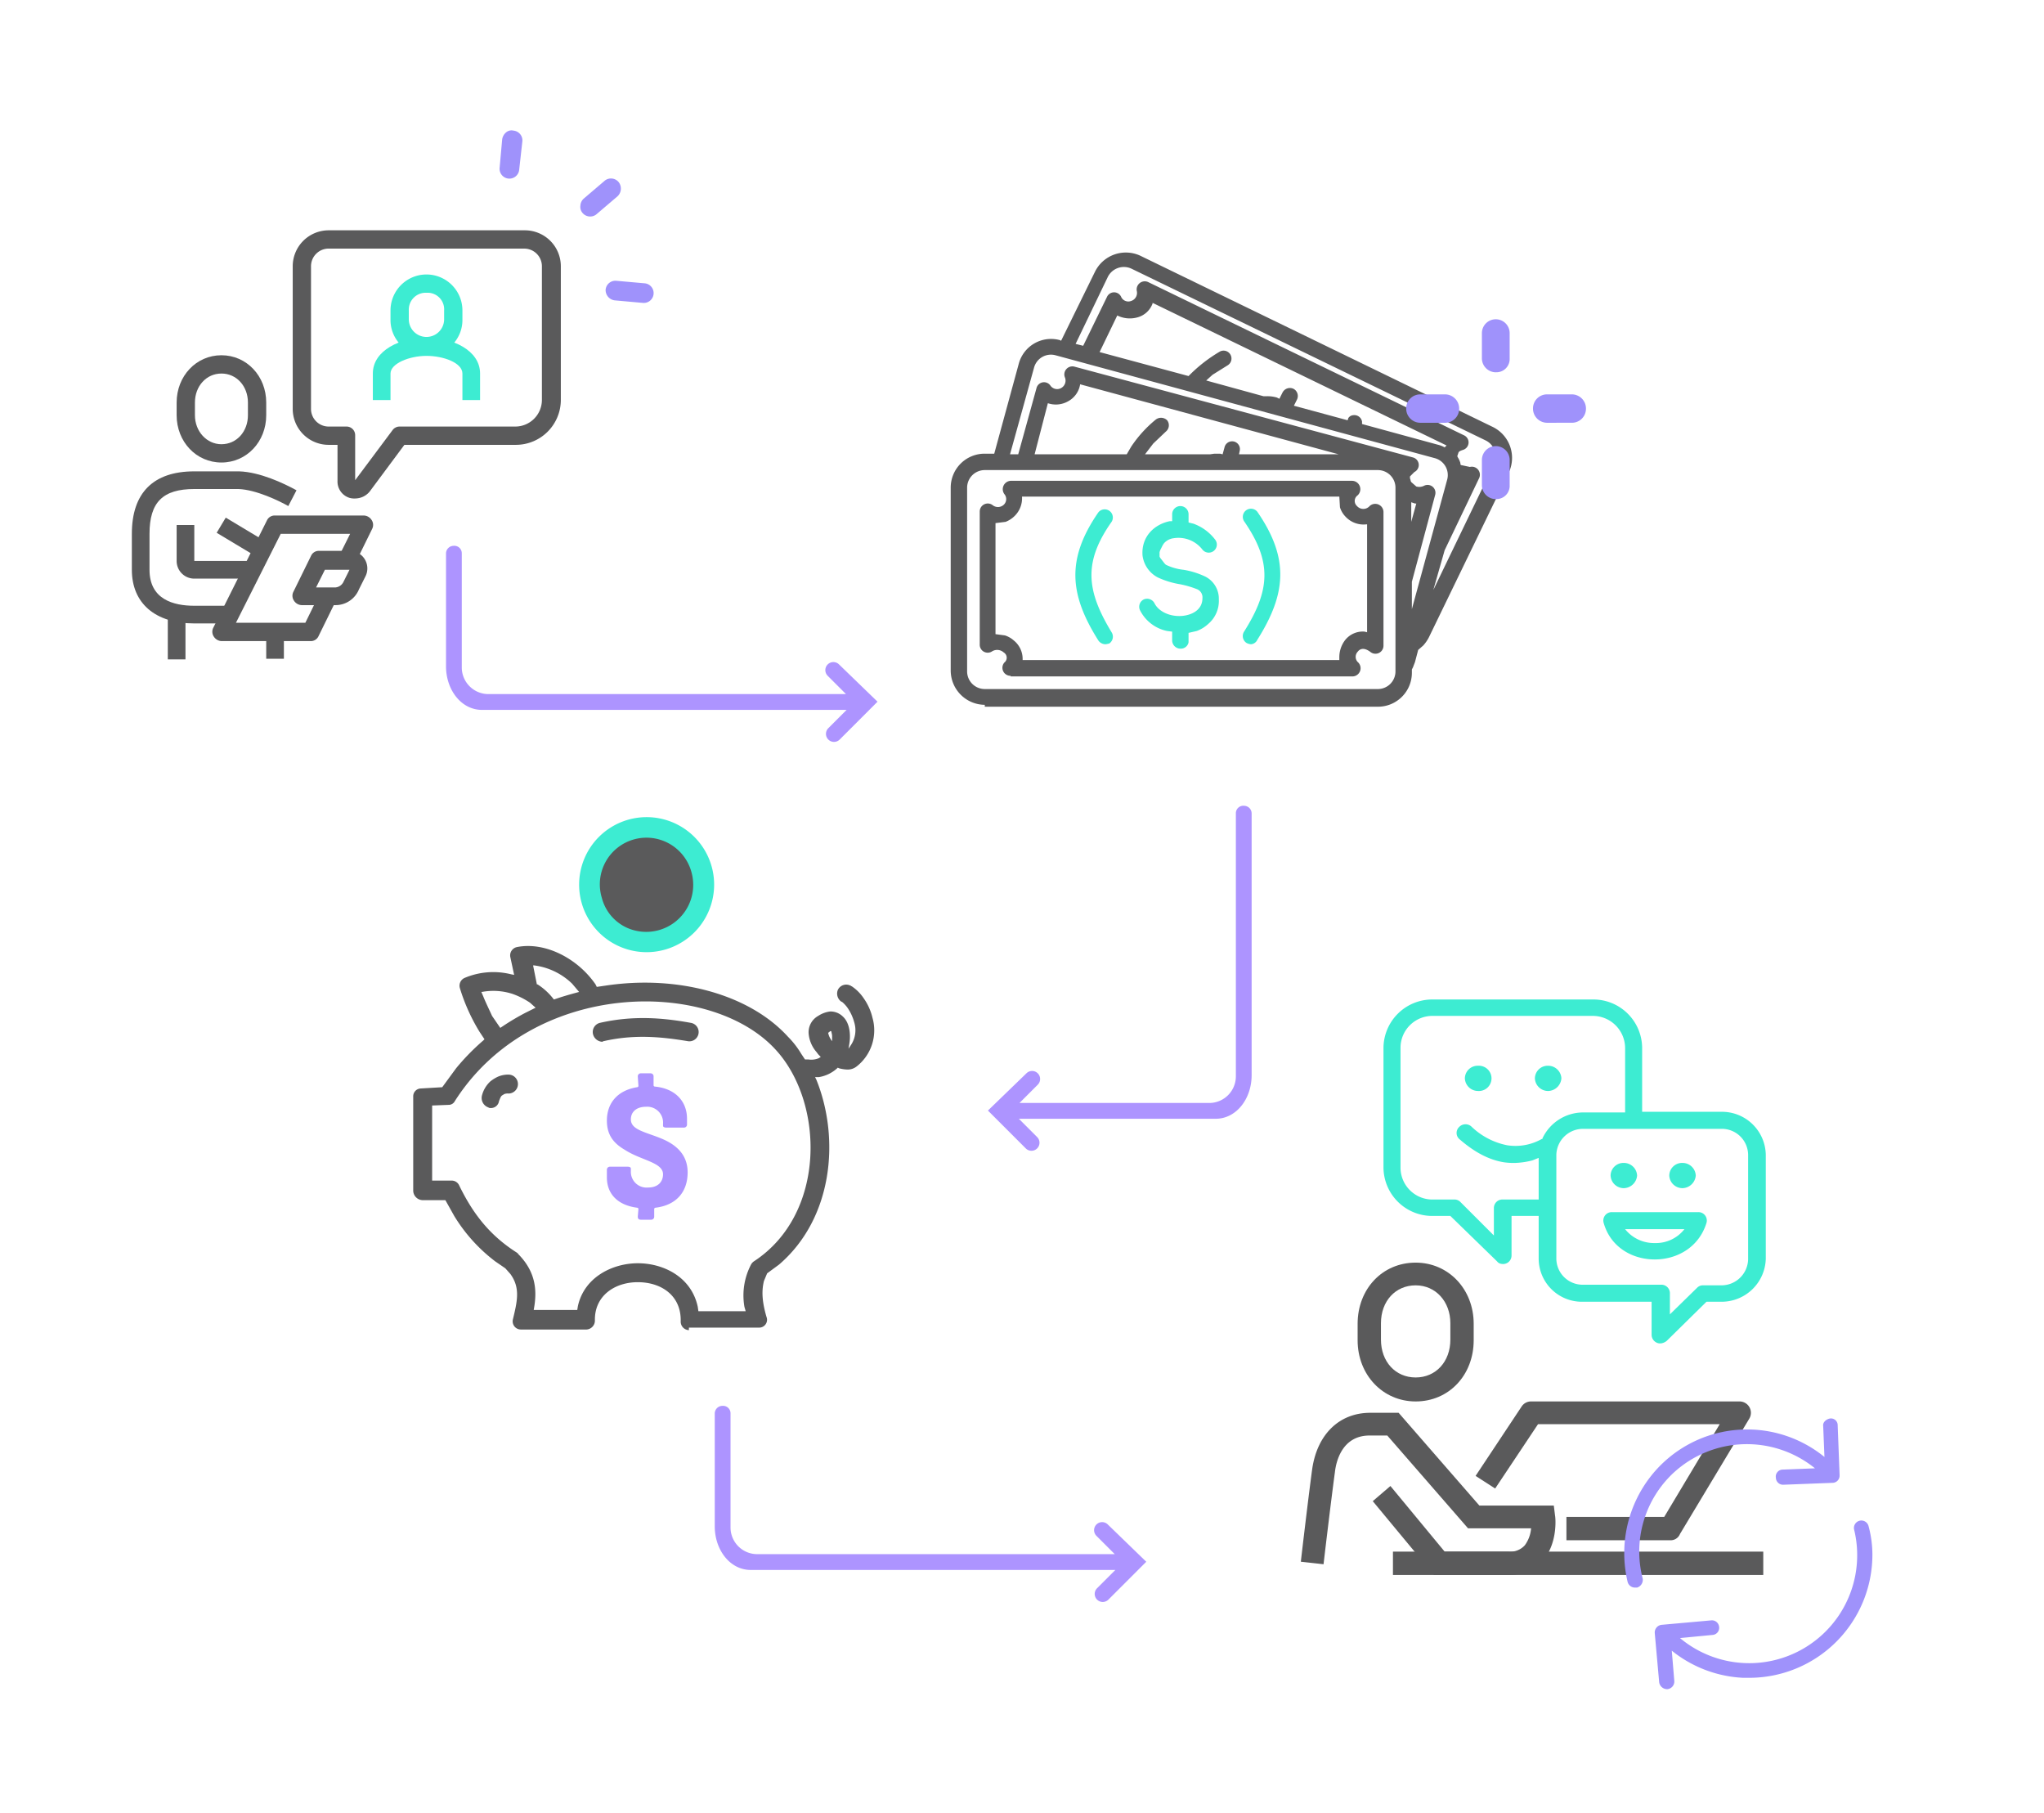
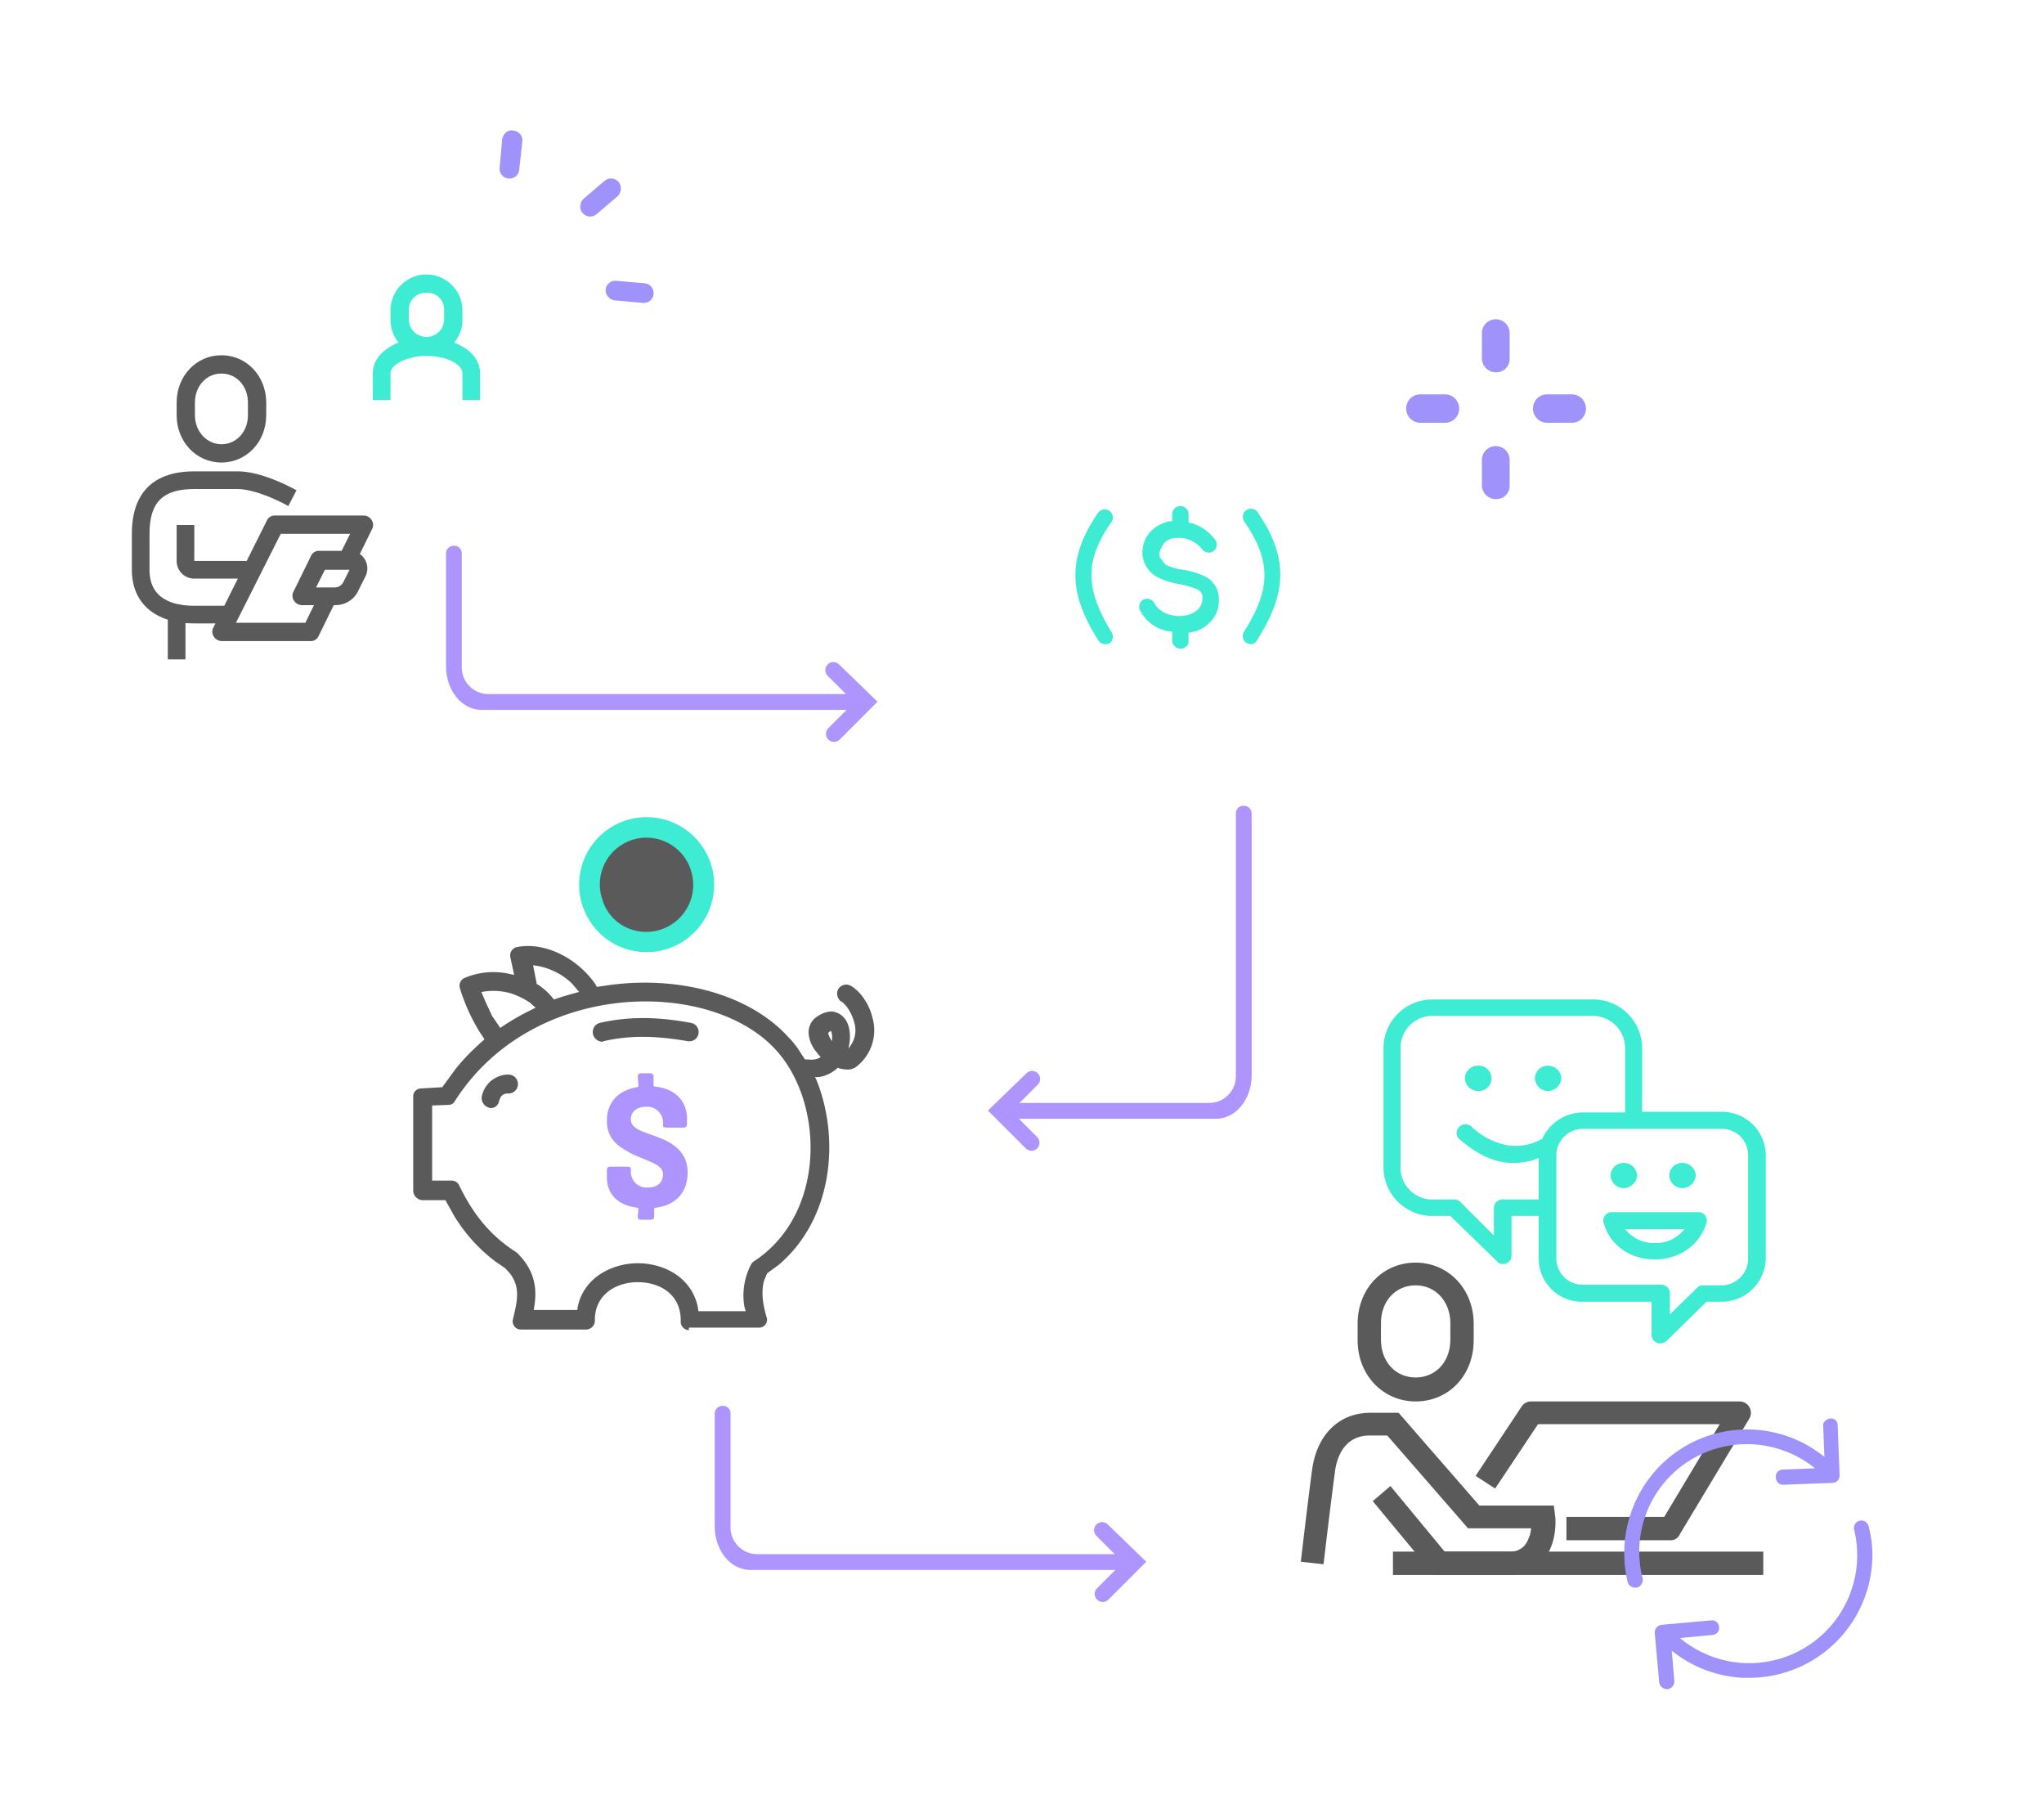
<svg xmlns="http://www.w3.org/2000/svg" id="Grupo_603" data-name="Grupo 603" width="501.299" height="444.516" viewBox="0 0 501.299 444.516">
  <defs>
    <clipPath id="clip-path">
      <rect id="Retângulo_70" data-name="Retângulo 70" width="501.299" height="444.516" fill="none" />
    </clipPath>
    <clipPath id="clip-path-23">
      <rect id="Retângulo_95" data-name="Retângulo 95" width="23.827" height="44.715" fill="none" />
    </clipPath>
  </defs>
  <g id="Grupo_530" data-name="Grupo 530">
    <g id="Grupo_529" data-name="Grupo 529" clip-path="url(#clip-path)">
      <path id="Caminho_339" data-name="Caminho 339" d="M38.985,82.6C32.8,82.6,28,77.5,28,71V67.9c0-6.5,4.8-11.6,10.985-11.6S49.97,61.406,49.97,67.9V71c0,6.5-4.8,11.6-10.985,11.6m0-21.816c-3.713,0-6.5,3.094-6.5,7.117V71c0,4.023,2.94,7.117,6.5,7.117,3.713,0,6.5-3.094,6.5-7.117V67.9c0-4.023-2.785-7.117-6.5-7.117" transform="translate(15.322 30.808)" fill="#5a5a5b" />
    </g>
  </g>
  <g id="Grupo_532" data-name="Grupo 532">
    <g id="Grupo_531" data-name="Grupo 531" clip-path="url(#clip-path)">
      <path id="Caminho_340" data-name="Caminho 340" d="M45.037,111.988H36.217c-9.593,0-15.317-4.951-15.317-13.151V90.017C20.9,79.961,26.161,74.7,36.217,74.7H47.2c5.106.155,10.985,2.94,14.08,4.642L59.271,83.21c-2.166-1.238-7.891-4.023-12.223-4.177H36.217c-7.736,0-10.985,3.249-10.985,10.985v8.819c0,7.272,5.879,8.819,10.985,8.819h8.819Z" transform="translate(11.437 40.877)" fill="#5a5a5b" />
    </g>
  </g>
  <g id="Grupo_534" data-name="Grupo 534">
    <g id="Grupo_533" data-name="Grupo 533" clip-path="url(#clip-path)">
      <path id="Caminho_341" data-name="Caminho 341" d="M45.484,96.351H32.332A4.325,4.325,0,0,1,28,92.019V83.2h4.332v8.819H45.484Z" transform="translate(15.322 45.529)" fill="#5a5a5b" />
    </g>
  </g>
  <g id="Grupo_536" data-name="Grupo 536">
    <g id="Grupo_535" data-name="Grupo 535" clip-path="url(#clip-path)">
      <rect id="Retângulo_73" data-name="Retângulo 73" width="4.332" height="10.985" transform="translate(41.156 150.699)" fill="#5a5a5b" />
    </g>
  </g>
  <g id="Grupo_538" data-name="Grupo 538">
    <g id="Grupo_537" data-name="Grupo 537" clip-path="url(#clip-path)">
-       <rect id="Retângulo_75" data-name="Retângulo 75" width="4.332" height="6.498" transform="translate(65.293 155.031)" fill="#5a5a5b" />
-     </g>
+       </g>
  </g>
  <g id="Grupo_540" data-name="Grupo 540">
    <g id="Grupo_539" data-name="Grupo 539" clip-path="url(#clip-path)">
      <path id="Caminho_342" data-name="Caminho 342" d="M56.788,100.606h-8.2a2.359,2.359,0,0,1-1.857-1.083,2.153,2.153,0,0,1-.155-2.166l4.332-8.819A2.073,2.073,0,0,1,52.92,87.3h7.427a4.311,4.311,0,0,1,3.868,6.344l-1.547,3.094a6.2,6.2,0,0,1-5.879,3.868m-4.642-4.332h4.642A2.414,2.414,0,0,0,58.8,95.036l1.547-3.094H54.312Z" transform="translate(25.369 47.772)" fill="#5a5a5b" />
    </g>
  </g>
  <g id="Grupo_541" data-name="Grupo 541" transform="translate(53.138 126.925)">
-     <rect id="Retângulo_78" data-name="Retângulo 78" width="4.332" height="12.687" transform="translate(0 3.715) rotate(-59.036)" fill="#5a5a5b" />
-   </g>
+     </g>
  <g id="Grupo_543" data-name="Grupo 543">
    <g id="Grupo_542" data-name="Grupo 542" clip-path="url(#clip-path)">
      <path id="Caminho_343" data-name="Caminho 343" d="M57.7,112.49H35.888a2.359,2.359,0,0,1-1.857-1.083,2.153,2.153,0,0,1-.155-2.166l13.151-26.3A2.073,2.073,0,0,1,49.039,81.7H70.855a2.359,2.359,0,0,1,1.857,1.083,2.153,2.153,0,0,1,.155,2.166l-4.332,8.819-3.868-2.011,2.785-5.57H50.432L39.446,108H56.466l3.713-7.581,3.868,2.011-4.332,8.819A2.073,2.073,0,0,1,57.7,112.49" transform="translate(18.42 44.708)" fill="#5a5a5b" />
    </g>
  </g>
  <g id="Grupo_545" data-name="Grupo 545">
    <g id="Grupo_544" data-name="Grupo 544" clip-path="url(#clip-path)">
-       <path id="Caminho_344" data-name="Caminho 344" d="M61.717,102.257a4.283,4.283,0,0,1-1.392-.155,4.184,4.184,0,0,1-2.94-4.177V89.105H55.219A8.815,8.815,0,0,1,46.4,80.286V45.319A8.815,8.815,0,0,1,55.219,36.5h48.118a8.815,8.815,0,0,1,8.819,8.819v32.8a11.028,11.028,0,0,1-10.985,10.985H73.786l-8.51,11.449a4.626,4.626,0,0,1-3.559,1.7m-6.5-61.27a4.325,4.325,0,0,0-4.332,4.332V80.286a4.325,4.325,0,0,0,4.332,4.332h4.332a2.115,2.115,0,0,1,2.166,2.166V97.77l9.129-12.223a2.138,2.138,0,0,1,1.7-.928h28.469a6.538,6.538,0,0,0,6.5-6.5v-32.8a4.325,4.325,0,0,0-4.332-4.332Z" transform="translate(25.391 19.973)" fill="#5a5a5b" />
-     </g>
+       </g>
  </g>
  <g id="Grupo_547" data-name="Grupo 547">
    <g id="Grupo_546" data-name="Grupo 546" clip-path="url(#clip-path)">
      <path id="Caminho_345" data-name="Caminho 345" d="M85.4,68.817H81.07v-6.5c0-2.63-4.642-4.332-8.819-4.332s-8.819,1.857-8.819,4.332v6.5H59.1v-6.5c0-5.725,6.808-8.819,13.151-8.819S85.4,56.594,85.4,62.319Z" transform="translate(32.341 29.276)" fill="#3decd2" />
    </g>
  </g>
  <g id="Grupo_549" data-name="Grupo 549">
    <g id="Grupo_548" data-name="Grupo 548" clip-path="url(#clip-path)">
      <path id="Caminho_346" data-name="Caminho 346" d="M70.719,63.3A8.625,8.625,0,0,1,61.9,54.485V52.319a8.819,8.819,0,1,1,17.638,0v2.166A8.625,8.625,0,0,1,70.719,63.3m0-15.317a4.142,4.142,0,0,0-4.332,4.332v2.166a4.332,4.332,0,0,0,8.664,0V52.319a4.06,4.06,0,0,0-4.332-4.332" transform="translate(33.873 23.804)" fill="#3decd2" />
    </g>
  </g>
  <g id="Grupo_551" data-name="Grupo 551">
    <g id="Grupo_550" data-name="Grupo 550" clip-path="url(#clip-path)">
-       <path id="Caminho_347" data-name="Caminho 347" d="M159.055,150.927a8.42,8.42,0,0,1-8.355-8.355V97.7a8.32,8.32,0,0,1,8.355-8.355h2.321l6.034-22.125A8.2,8.2,0,0,1,177.467,61.5l.309.155,8.355-17.019a8.441,8.441,0,0,1,10.985-3.868L283.761,82.85a8.441,8.441,0,0,1,3.868,10.985l-19.65,40.537a9.307,9.307,0,0,1-1.392,2.011l-1.238,1.083-.774,2.94c-.155.464-.309.774-.464,1.238l-.309.619v.774a8.32,8.32,0,0,1-8.355,8.355H159.055Zm96.392-3.868a4.325,4.325,0,0,0,4.332-4.332V97.7a4.325,4.325,0,0,0-4.332-4.332H159.055a4.325,4.325,0,0,0-4.332,4.332v45.024a4.325,4.325,0,0,0,4.332,4.332ZM165.4,143.81a1.97,1.97,0,0,1-1.547-3.249,1.5,1.5,0,0,0-.155-2.476,2.388,2.388,0,0,0-2.785-.309,1.955,1.955,0,0,1-3.094-1.7V103.582a1.97,1.97,0,0,1,3.249-1.547,2.092,2.092,0,0,0,2.63-.155,1.9,1.9,0,0,0,.155-2.63A2.054,2.054,0,0,1,165.4,96h83.7A2.052,2.052,0,0,1,250.5,99.56a1.682,1.682,0,0,0-.155,2.63,2.061,2.061,0,0,0,3.094,0,2.023,2.023,0,0,1,3.4,1.547v32.646a1.97,1.97,0,0,1-3.249,1.547c-1.7-1.238-2.63-.619-3.094,0a1.839,1.839,0,0,0,0,2.476,2.013,2.013,0,0,1-1.238,3.559H165.4Zm80.61-4.023v-.464a6.9,6.9,0,0,1,1.238-4.023,5.512,5.512,0,0,1,4.951-2.321l.619.155V106.677h-.155a6.044,6.044,0,0,1-5.106-1.857,5.827,5.827,0,0,1-1.393-2.321l-.155-2.63H168.184a6.078,6.078,0,0,1-1.857,4.8,6.49,6.49,0,0,1-2.166,1.392l-2.476.309V133.6l2.321.309a6.07,6.07,0,0,1,2.166,1.238,5.8,5.8,0,0,1,2.166,4.642v.155h77.67Zm17.638-11.759,8.819-32.337a4.292,4.292,0,0,0-3.094-5.261l-92.988-25.22a4.292,4.292,0,0,0-5.261,3.094l-5.879,21.2h2.011l4.487-16.246a1.9,1.9,0,0,1,3.4-.619,2.008,2.008,0,0,0,2.63.619,2.078,2.078,0,0,0,.928-2.63A1.973,1.973,0,0,1,181.025,68l83.086,22.28a1.915,1.915,0,0,1,.309,3.559l-1.083,1.083v.464l.155.464V96l.155.309,1.238,1.083a2.643,2.643,0,0,0,1.857-.155,1.927,1.927,0,0,1,2.785,2.166L263.8,120.756v7.272Zm5.415-5.261,14.853-30.79A4.4,4.4,0,0,0,281.9,86.1l-86.8-42.084a4.4,4.4,0,0,0-5.879,2.011l-7.891,16.4,1.857.464,5.879-12.068a1.908,1.908,0,0,1,3.4,0,1.937,1.937,0,0,0,2.476,1.083,2.084,2.084,0,0,0,1.392-2.476,1.99,1.99,0,0,1,2.785-2.166l77.516,37.6a1.915,1.915,0,0,1-.309,3.559c-.464.155-.928.309-1.083.619l-.309.928.155.309a5.5,5.5,0,0,1,.619,1.393v.309l.155.155,2.166.464a1.973,1.973,0,0,1,2.321,2.63l-8.51,17.793Zm-5.415-16.71,1.238-4.487h-.309l-.928-.309ZM193.867,89.5l1.083-1.857a30.165,30.165,0,0,1,6.034-6.653,2.125,2.125,0,0,1,2.785.155,1.988,1.988,0,0,1-.309,2.785l-3.094,2.94-2.011,2.63h15.936l1.083-.155h1.392l.619.155.464-1.7a1.914,1.914,0,1,1,3.713.928l-.155.774h24.446L182.418,72.329v.155a5.745,5.745,0,0,1-2.94,4.023,6.086,6.086,0,0,1-4.951.464L171.278,89.5Zm78.289-2.011.155-.155-72.1-34.967v.155a5.452,5.452,0,0,1-3.713,3.4,6.918,6.918,0,0,1-4.951-.464l-4.332,8.974,21.816,5.879.155-.155a36.622,36.622,0,0,1,7.581-5.879,1.939,1.939,0,0,1,1.857,3.4l-3.713,2.321L213.362,71.4l14.08,3.868h.464a8.567,8.567,0,0,1,2.785.309l.619.309.774-1.547a2.042,2.042,0,0,1,2.63-.928,1.991,1.991,0,0,1,.928,2.63l-.774,1.547,13.151,3.559.155-.309v-.155a1.578,1.578,0,0,1,1.238-.774,1.927,1.927,0,0,1,2.166,1.547v.619L270.3,87.182a6.466,6.466,0,0,1,1.547.619Z" transform="translate(82.466 21.897)" fill="#5a5a5b" />
-     </g>
+       </g>
  </g>
  <g id="Grupo_553" data-name="Grupo 553">
    <g id="Grupo_552" data-name="Grupo 552" clip-path="url(#clip-path)">
      <path id="Caminho_348" data-name="Caminho 348" d="M190.667,115.167a2.048,2.048,0,0,1-2.011-2.011V110.99l-1.238-.155a9.614,9.614,0,0,1-6.653-5.106,1.991,1.991,0,0,1,.928-2.63,2.042,2.042,0,0,1,2.63.928c1.083,2.166,4.023,3.4,6.962,3.094,2.63-.309,4.8-1.7,4.8-4.332a2.151,2.151,0,0,0-1.238-2.166,23.484,23.484,0,0,0-4.177-1.238,20.749,20.749,0,0,1-5.57-1.7,7.072,7.072,0,0,1-3.713-5.415h0c-.309-4.642,2.94-7.581,6.653-8.355h.619v-1.7a2.011,2.011,0,1,1,4.023,0v2.011l1.238.309a11.7,11.7,0,0,1,5.261,3.868,1.981,1.981,0,1,1-3.094,2.476,7.443,7.443,0,0,0-7.117-2.785,3.78,3.78,0,0,0-2.321,1.238l-.309.464-.619,1.238-.155.464v1.083l.155.309L186.8,94.28l.309.309a13.2,13.2,0,0,0,4.332,1.238,19.808,19.808,0,0,1,5.415,1.7,6.074,6.074,0,0,1,3.249,5.57,7.4,7.4,0,0,1-2.63,6.034,8.423,8.423,0,0,1-2.785,1.7l-2.011.464v2.321a1.916,1.916,0,0,1-2.011,1.547" transform="translate(98.818 43.887)" fill="#3decd2" />
    </g>
  </g>
  <g id="Grupo_555" data-name="Grupo 555">
    <g id="Grupo_554" data-name="Grupo 554" clip-path="url(#clip-path)">
      <path id="Caminho_349" data-name="Caminho 349" d="M177.794,113.832a2.138,2.138,0,0,1-1.7-.928c-7.117-11.295-7.891-19.959,0-31.409a2,2,0,0,1,3.249,2.321c-6.962,9.9-6.189,16.865,0,27.076a2.016,2.016,0,0,1-.619,2.785c-.155,0-.619.155-.928.155" transform="translate(93.279 44.139)" fill="#3decd2" />
    </g>
  </g>
  <g id="Grupo_557" data-name="Grupo 557">
    <g id="Grupo_556" data-name="Grupo 556" clip-path="url(#clip-path)">
      <path id="Caminho_350" data-name="Caminho 350" d="M199.033,113.887a2.869,2.869,0,0,1-1.083-.309,2.016,2.016,0,0,1-.619-2.785c6.344-10.057,6.962-17.019,0-27.076a2,2,0,0,1,3.249-2.321c7.891,11.449,7.117,20.114,0,31.409a1.863,1.863,0,0,1-1.547,1.083" transform="translate(107.78 44.084)" fill="#3decd2" />
    </g>
  </g>
  <g id="Grupo_559" data-name="Grupo 559">
    <g id="Grupo_558" data-name="Grupo 558" clip-path="url(#clip-path)">
      <path id="Caminho_351" data-name="Caminho 351" d="M108.355,162.61a16.555,16.555,0,1,1,16.555-16.555,16.574,16.574,0,0,1-16.555,16.555" transform="translate(50.235 70.865)" fill="#3decd2" />
    </g>
  </g>
  <g id="Grupo_561" data-name="Grupo 561">
    <g id="Grupo_560" data-name="Grupo 560" clip-path="url(#clip-path)">
      <path id="Caminho_352" data-name="Caminho 352" d="M133.113,253.482a2.085,2.085,0,0,1-2.011-2.166c.155-6.344-4.8-9.593-10.521-9.593s-10.676,3.4-10.521,9.438a2.19,2.19,0,0,1-2.011,2.166H91.957a2.007,2.007,0,0,1-2.011-2.476c1.083-4.487,1.857-7.736-.619-11.14l-1.238-1.392-2.476-1.7a40.156,40.156,0,0,1-10.057-11.14l-2.166-3.868h-5.57a2.38,2.38,0,0,1-2.321-2.321V196.235a1.919,1.919,0,0,1,1.857-2.011l5.261-.309,3.4-4.642a55.441,55.441,0,0,1,6.653-6.808l.309-.309L81.746,180.3a46.365,46.365,0,0,1-4.8-10.676,2.091,2.091,0,0,1,1.083-2.476,18.024,18.024,0,0,1,11.449-.928l.774.155-.928-4.332a2.083,2.083,0,0,1,1.547-2.476c6.808-1.393,14.853,2.63,19.34,9.129l.309.619L112.69,169c17.484-2.63,35.122,2.011,44.715,12.532a21.581,21.581,0,0,1,3.249,4.177l.928,1.392h.774a4.773,4.773,0,0,0,2.63-.309l.464-.309-.464-.464c-.309-.309-.464-.619-.619-.774a7.945,7.945,0,0,1-1.857-4.177,4.584,4.584,0,0,1,2.321-4.642,6.782,6.782,0,0,1,2.94-1.083,4.32,4.32,0,0,1,3.094,1.238c1.7,1.547,2.011,4.487,1.547,6.962l-.155.928.619-.928a6.564,6.564,0,0,0,.774-5.57,11.439,11.439,0,0,0-1.547-3.4,7.56,7.56,0,0,0-1.392-1.547l-.309-.155a2.422,2.422,0,0,1-.774-2.785A2.271,2.271,0,0,1,172.722,169c.155,0,.155.155.309.155a10.6,10.6,0,0,1,2.94,2.94,13.712,13.712,0,0,1,2.166,4.8,11.233,11.233,0,0,1-3.868,11.914,3.5,3.5,0,0,1-2.321.774,9.057,9.057,0,0,1-2.011-.309l-.309-.155-.155.155a8.74,8.74,0,0,1-4.487,2.166h-.928l.309.619c5.879,14.544,4.023,34.039-9.129,45.333l-2.94,2.166-.774,1.857c-.619,2.476-.464,5.106.619,8.819a1.924,1.924,0,0,1-1.857,2.63H133.113Zm13.925-4.642-.309-1.083a16.326,16.326,0,0,1,1.547-10.212,2.274,2.274,0,0,1,.774-.928c17.793-11.6,17.329-38.99,5.261-51.987-16.091-17.484-59.568-17.174-78.6,12.687a1.7,1.7,0,0,1-1.547.928l-4.023.155v18.412h4.8a2.01,2.01,0,0,1,1.857,1.238c3.249,6.653,7.272,12.068,14.08,16.4.155.155.309.155.309.309,4.332,4.332,4.642,8.819,4.023,12.842l-.155.928h10.676l.155-.928c1.547-7.117,8.51-10.521,14.7-10.521,6.344,0,13.151,3.4,14.7,10.676l.155,1.083ZM84.531,199.02a.93.93,0,0,1-.619-.155,2.451,2.451,0,0,1-1.547-2.94,7.12,7.12,0,0,1,2.011-3.4,8.773,8.773,0,0,1,2.011-1.238,6.414,6.414,0,0,1,2.476-.464,2.321,2.321,0,0,1,0,4.642,2.3,2.3,0,0,0-1.083.155c-.155.155-.309.155-.464.309-.309.155-.464.619-.774,1.392a1.992,1.992,0,0,1-2.011,1.7m27.386-16.246a2.464,2.464,0,0,1-2.321-1.857,2.306,2.306,0,0,1,1.7-2.785c8.2-1.857,15.472-1.238,22.28,0a2.277,2.277,0,1,1-.774,4.487c-6.5-1.083-13.151-1.7-20.578,0a.479.479,0,0,0-.309.155m56.319-.155v-1.238c0-.464-.155-.774-.155-1.083l-.155-.155c-.155,0-.309.155-.464.309-.309.155-.155.155-.155.309a4.785,4.785,0,0,0,.928,1.857ZM86.852,179.37l.928-.619a58.664,58.664,0,0,1,5.261-3.094l2.476-1.238-1.392-1.238a18.807,18.807,0,0,0-4.332-2.166,15.28,15.28,0,0,0-7.427-.464H82.21l.464,1.083c.619,1.547,1.392,3.094,2.166,4.8ZM100,172.408l1.392-.464c.928-.309,2.011-.619,3.094-.928l1.7-.464-1.7-2.011a16.307,16.307,0,0,0-9.283-4.487H94.9l.928,4.642h.155A15.355,15.355,0,0,1,100,172.408ZM119.5,155.388a11.528,11.528,0,0,0,14.234-14.234,11.435,11.435,0,1,0-21.97,6.344,11.074,11.074,0,0,0,7.736,7.891" transform="translate(35.843 72.672)" fill="#5a5a5b" />
    </g>
  </g>
  <g id="Grupo_563" data-name="Grupo 563">
    <g id="Grupo_562" data-name="Grupo 562" clip-path="url(#clip-path)">
      <path id="Caminho_353" data-name="Caminho 353" d="M229.434,234.139c-8.046,0-14.234-6.5-14.234-15.008v-4.023c0-8.51,6.034-15.008,14.234-15.008,8.046,0,14.234,6.5,14.234,15.008v4.023c0,8.51-6.034,15.008-14.234,15.008m0-28.469c-4.951,0-8.51,3.868-8.51,9.283v4.023c0,5.415,3.559,9.283,8.51,9.283s8.51-3.868,8.51-9.283v-4.023c0-5.261-3.559-9.283-8.51-9.283" transform="translate(117.761 109.498)" fill="#5a5a5b" />
    </g>
  </g>
  <g id="Grupo_565" data-name="Grupo 565">
    <g id="Grupo_564" data-name="Grupo 564" clip-path="url(#clip-path)">
      <path id="Caminho_354" data-name="Caminho 354" d="M257.1,263.664H238.846l-15.008-18.1,4.332-3.713,13.306,16.091H257.1a4.83,4.83,0,0,0,4.023-1.547,8.1,8.1,0,0,0,1.547-4.177H247.2L227.4,229.47h-4.332c-6.653,0-8.2,6.189-8.51,8.974-.928,6.808-2.785,22.435-2.785,22.589l-5.57-.619c0-.155,1.857-15.936,2.785-22.744,1.238-8.51,6.653-13.77,14.234-13.77h6.962l19.8,22.744h18.257l.309,2.476c.155.774.619,6.962-3.094,11.14a11.114,11.114,0,0,1-8.355,3.4" transform="translate(112.836 122.522)" fill="#5a5a5b" />
    </g>
  </g>
  <g id="Grupo_567" data-name="Grupo 567">
    <g id="Grupo_566" data-name="Grupo 566" clip-path="url(#clip-path)">
      <path id="Caminho_355" data-name="Caminho 355" d="M281.709,256.139H256.18v-5.725h23.982l13.616-22.744h-44.56L238.7,243.452l-4.8-3.094,11.295-17.019a2.728,2.728,0,0,1,2.321-1.238h51.058a2.786,2.786,0,0,1,2.476,4.177L284.03,254.592a2.449,2.449,0,0,1-2.321,1.547" transform="translate(127.994 121.537)" fill="#5a5a5b" />
    </g>
  </g>
  <g id="Grupo_569" data-name="Grupo 569">
    <g id="Grupo_568" data-name="Grupo 568" clip-path="url(#clip-path)">
      <rect id="Retângulo_92" data-name="Retângulo 92" width="90.822" height="5.725" transform="translate(341.626 380.461)" fill="#5a5a5b" />
    </g>
  </g>
  <g id="Grupo_571" data-name="Grupo 571">
    <g id="Grupo_570" data-name="Grupo 570" clip-path="url(#clip-path)">
      <path id="Caminho_356" data-name="Caminho 356" d="M287.378,242.723h-.464a2.15,2.15,0,0,1-1.857-2.011v-8.2H268.192a10.6,10.6,0,0,1-10.831-10.521V211.47h-6.653v9.747a2.083,2.083,0,0,1-2.476,2.011,1.566,1.566,0,0,1-1.083-.619L235.7,211.47h-4.177A11.959,11.959,0,0,1,219.3,199.711V170.159A11.959,11.959,0,0,1,231.523,158.4h38.99a11.959,11.959,0,0,1,12.223,11.759V185.94h19.34a10.737,10.737,0,0,1,10.985,10.521v25.529a10.838,10.838,0,0,1-10.985,10.521h-3.559L288.77,242.1a2.78,2.78,0,0,1-1.393.619m2.011-6.962,6.808-6.653a1.986,1.986,0,0,1,1.547-.619h4.332a6.544,6.544,0,0,0,6.653-6.344V196.462a6.444,6.444,0,0,0-6.653-6.344H268.347a6.544,6.544,0,0,0-6.653,6.344v25.529a6.444,6.444,0,0,0,6.653,6.344h19.031a2.085,2.085,0,0,1,2.166,2.011v5.415Zm-3.559-13.615c-5.415,0-10.831-2.94-12.532-8.974a2.058,2.058,0,0,1,2.011-2.63h21.2a2.058,2.058,0,0,1,2.011,2.63c-1.857,6.034-7.272,8.974-12.687,8.974m0-4.023a8.871,8.871,0,0,0,7.272-3.4H278.558a9.078,9.078,0,0,0,7.272,3.4m-39.454-1.857v-6.808a2.085,2.085,0,0,1,2.166-2.011h8.819V197.235l-1.547.619a19.475,19.475,0,0,1-4.177.619,16.816,16.816,0,0,1-2.785-.155c-3.868-.619-7.427-2.63-10.985-5.725a2.01,2.01,0,0,1,0-2.94,2.159,2.159,0,0,1,2.94-.155,17.523,17.523,0,0,0,8.819,4.642,13.122,13.122,0,0,0,8.51-1.547h.155v-.155a11.049,11.049,0,0,1,10.057-6.344h10.212V170.159a7.929,7.929,0,0,0-8.046-7.736h-38.99a7.83,7.83,0,0,0-8.046,7.736v29.552a7.83,7.83,0,0,0,8.046,7.736h5.106a1.986,1.986,0,0,1,1.547.619Zm31.873-11.6A3.24,3.24,0,0,1,275,201.567a3.14,3.14,0,0,1,3.249-3.094,3.24,3.24,0,0,1,3.249,3.094,3.349,3.349,0,0,1-3.249,3.094m14.389,0a3.24,3.24,0,0,1-3.249-3.094,3.14,3.14,0,0,1,3.249-3.094,3.24,3.24,0,0,1,3.249,3.094,3.349,3.349,0,0,1-3.249,3.094m-50.13-23.827a3.24,3.24,0,0,1-3.249-3.094,3.14,3.14,0,0,1,3.249-3.094,3.1,3.1,0,1,1,0,6.189m17.174,0a3.24,3.24,0,0,1-3.249-3.094,3.14,3.14,0,0,1,3.249-3.094,3.24,3.24,0,0,1,3.249,3.094,3.349,3.349,0,0,1-3.249,3.094" transform="translate(120.005 86.679)" fill="#3decd2" />
    </g>
  </g>
  <g id="Grupo_578" data-name="Grupo 578">
    <g id="Grupo_577" data-name="Grupo 577" clip-path="url(#clip-path)">
      <g id="Grupo_576" data-name="Grupo 576" transform="translate(147.14 260.551)" style="mix-blend-mode: normal;isolation: isolate">
        <g id="Grupo_575" data-name="Grupo 575">
          <g id="Grupo_574" data-name="Grupo 574">
            <g id="Grupo_573" data-name="Grupo 573" clip-path="url(#clip-path-23)">
              <g id="Grupo_572" data-name="Grupo 572" transform="translate(1.702 2.63)">
                <path id="Caminho_357" data-name="Caminho 357" d="M108.114,203.056a.333.333,0,0,0-.309.309v1.857a.731.731,0,0,1-.774.774h-2.476c-.464,0-.774-.155-.774-.774l.155-1.857a.333.333,0,0,0-.309-.309c-4.8-.619-7.427-3.4-7.427-7.427v-1.857a.731.731,0,0,1,.774-.774h4.332c.464,0,.774.155.774.464v.619a3.856,3.856,0,0,0,4.177,4.023c2.63,0,3.713-1.547,3.713-3.249,0-2.94-5.415-3.4-9.438-6.034-2.63-1.547-4.332-3.559-4.332-7.117,0-4.332,2.63-7.427,7.427-8.2a.333.333,0,0,0,.309-.309l-.155-2.321a.731.731,0,0,1,.774-.774h2.321a.731.731,0,0,1,.774.774v2.166a.333.333,0,0,0,.309.309c4.951.464,7.891,3.559,7.891,7.891v1.392a.731.731,0,0,1-.774.774h-4.332c-.464,0-.774-.155-.774-.464v-.464a3.889,3.889,0,0,0-4.177-4.177c-2.321,0-3.713,1.238-3.713,3.094,0,2.63,3.713,3.094,7.736,4.8,4.332,1.857,6.189,4.642,6.189,8.2C116,199.188,113.219,202.437,108.114,203.056Z" transform="translate(-96.2 -170.1)" fill="#ad94ff" />
              </g>
            </g>
          </g>
        </g>
      </g>
    </g>
  </g>
  <g id="Grupo_580" data-name="Grupo 580">
    <g id="Grupo_579" data-name="Grupo 579" clip-path="url(#clip-path)">
      <path id="Caminho_358" data-name="Caminho 358" d="M238.3,83.7a3.434,3.434,0,0,1-3.4-3.4h0V74.1a3.4,3.4,0,1,1,6.808,0v6.189a3.247,3.247,0,0,1-3.4,3.4" transform="translate(128.541 38.688)" fill="#9f92fb" />
    </g>
  </g>
  <g id="Grupo_582" data-name="Grupo 582">
    <g id="Grupo_581" data-name="Grupo 581" clip-path="url(#clip-path)">
      <path id="Caminho_359" data-name="Caminho 359" d="M238.3,63.6a3.434,3.434,0,0,1-3.4-3.4V54a3.4,3.4,0,0,1,6.808,0v6.189a3.247,3.247,0,0,1-3.4,3.4" transform="translate(128.541 27.689)" fill="#9f92fb" />
    </g>
  </g>
  <g id="Grupo_584" data-name="Grupo 584">
    <g id="Grupo_583" data-name="Grupo 583" clip-path="url(#clip-path)">
      <path id="Caminho_360" data-name="Caminho 360" d="M246.4,69.462A3.47,3.47,0,0,1,243,65.9a3.434,3.434,0,0,1,3.4-3.4h6.189a3.47,3.47,0,0,1,3.4,3.559,3.434,3.434,0,0,1-3.4,3.4Z" transform="translate(132.974 34.201)" fill="#9f92fb" />
    </g>
  </g>
  <g id="Grupo_586" data-name="Grupo 586">
    <g id="Grupo_585" data-name="Grupo 585" clip-path="url(#clip-path)">
      <path id="Caminho_361" data-name="Caminho 361" d="M226.3,69.462a3.47,3.47,0,0,1-3.4-3.559,3.434,3.434,0,0,1,3.4-3.4h6.189a3.47,3.47,0,0,1,3.4,3.559,3.434,3.434,0,0,1-3.4,3.4Z" transform="translate(121.975 34.201)" fill="#9f92fb" />
    </g>
  </g>
  <g id="Grupo_588" data-name="Grupo 588">
    <g id="Grupo_587" data-name="Grupo 587" clip-path="url(#clip-path)">
      <path id="Caminho_362" data-name="Caminho 362" d="M79.825,22.887a2.689,2.689,0,0,1,.928-1.7,2.033,2.033,0,0,1,1.857-.464,2.407,2.407,0,0,1,2.166,2.63L84,30.313a2.409,2.409,0,0,1-4.8-.464Z" transform="translate(43.334 11.307)" fill="#9f92fb" />
    </g>
  </g>
  <g id="Grupo_590" data-name="Grupo 590">
    <g id="Grupo_589" data-name="Grupo 589" clip-path="url(#clip-path)">
      <path id="Caminho_363" data-name="Caminho 363" d="M96,46.672a2.407,2.407,0,0,1,2.63-2.166l6.962.619a2.409,2.409,0,0,1-.464,4.8L98.166,49.3A2.546,2.546,0,0,1,96,46.672" transform="translate(52.533 24.345)" fill="#9f92fb" />
    </g>
  </g>
  <g id="Grupo_592" data-name="Grupo 592">
    <g id="Grupo_591" data-name="Grupo 591" clip-path="url(#clip-path)">
      <path id="Caminho_364" data-name="Caminho 364" d="M92.015,34.96a2.485,2.485,0,0,1,.774-1.7l5.261-4.487a2.443,2.443,0,0,1,3.4.464,2.6,2.6,0,0,1-.309,3.4l-5.261,4.487a2.443,2.443,0,0,1-3.4-.464,2.215,2.215,0,0,1-.464-1.7Z" transform="translate(50.329 15.479)" fill="#9f92fb" />
    </g>
  </g>
  <g id="Grupo_594" data-name="Grupo 594">
    <g id="Grupo_593" data-name="Grupo 593" clip-path="url(#clip-path)">
      <path id="Caminho_365" data-name="Caminho 365" d="M167.092,115.594a1.969,1.969,0,0,0-2.785,2.785l4.487,4.487H81.066a6.538,6.538,0,0,1-6.5-6.5v-28a1.827,1.827,0,0,0-2.011-1.857A1.881,1.881,0,0,0,70.7,88.363v27.7c0,5.725,3.713,10.676,8.819,10.676h89.429l-4.487,4.487a1.969,1.969,0,0,0,2.785,2.785l9.283-9.283Z" transform="translate(38.688 47.328)" fill="#ad94ff" />
    </g>
  </g>
  <g id="Grupo_596" data-name="Grupo 596">
    <g id="Grupo_595" data-name="Grupo 595" clip-path="url(#clip-path)">
      <path id="Caminho_366" data-name="Caminho 366" d="M209.692,251.894a1.969,1.969,0,1,0-2.785,2.785l4.487,4.487H123.666a6.538,6.538,0,0,1-6.5-6.5v-28a1.827,1.827,0,0,0-2.011-1.857,1.881,1.881,0,0,0-1.857,1.857v27.7c0,5.725,3.713,10.676,8.819,10.676h89.429l-4.487,4.487a1.969,1.969,0,1,0,2.785,2.785l9.283-9.283Z" transform="translate(62 121.914)" fill="#ad94ff" />
    </g>
  </g>
  <g id="Grupo_598" data-name="Grupo 598">
    <g id="Grupo_597" data-name="Grupo 597" clip-path="url(#clip-path)">
      <path id="Caminho_367" data-name="Caminho 367" d="M166.038,193.308a1.969,1.969,0,0,1,2.785,2.785l-4.487,4.487h46.571a6.538,6.538,0,0,0,6.5-6.5V129.563a1.827,1.827,0,0,1,2.011-1.857,1.881,1.881,0,0,1,1.857,1.857v64.21c0,5.725-3.713,10.676-8.819,10.676H164.181l4.487,4.487a1.969,1.969,0,1,1-2.785,2.785l-9.283-9.283Z" transform="translate(85.694 69.874)" fill="#ad94ff" />
    </g>
  </g>
  <g id="Grupo_600" data-name="Grupo 600">
    <g id="Grupo_599" data-name="Grupo 599" clip-path="url(#clip-path)">
      <path id="Caminho_368" data-name="Caminho 368" d="M269.74,237.958a26.516,26.516,0,0,1,34.5-.928l-7.891.309a1.715,1.715,0,0,0-1.7,2.011,1.756,1.756,0,0,0,1.857,1.7h0l12.068-.464a1.756,1.756,0,0,0,1.7-1.857v-.155l-.464-12.068a1.66,1.66,0,0,0-1.857-1.7c-.928.155-1.857.928-1.7,1.857l.309,7.581a30.037,30.037,0,0,0-42.394,4.487,30.546,30.546,0,0,0-5.879,26.148,1.858,1.858,0,0,0,1.857,1.393h.464A2.007,2.007,0,0,0,262,264.106a26.386,26.386,0,0,1,7.736-26.148" transform="translate(140.891 123.008)" fill="#9f92fb" />
    </g>
  </g>
  <g id="Grupo_602" data-name="Grupo 602">
    <g id="Grupo_601" data-name="Grupo 601" clip-path="url(#clip-path)">
      <path id="Caminho_369" data-name="Caminho 369" d="M314.751,242.4a1.821,1.821,0,0,0-3.559.774,26.482,26.482,0,0,1-42.7,26.612l8.046-.774A1.748,1.748,0,0,0,278.082,267a1.774,1.774,0,0,0-2.011-1.547L264,266.537a1.89,1.89,0,0,0-1.7,2.011l1.083,12.068a1.978,1.978,0,0,0,1.857,1.7h.155a1.89,1.89,0,0,0,1.7-2.011h0l-.619-7.427a30.157,30.157,0,0,0,17.484,6.653h1.547a30.209,30.209,0,0,0,30.171-30.171,26.923,26.923,0,0,0-.928-6.962Z" transform="translate(143.535 131.871)" fill="#9f92fb" />
    </g>
  </g>
</svg>